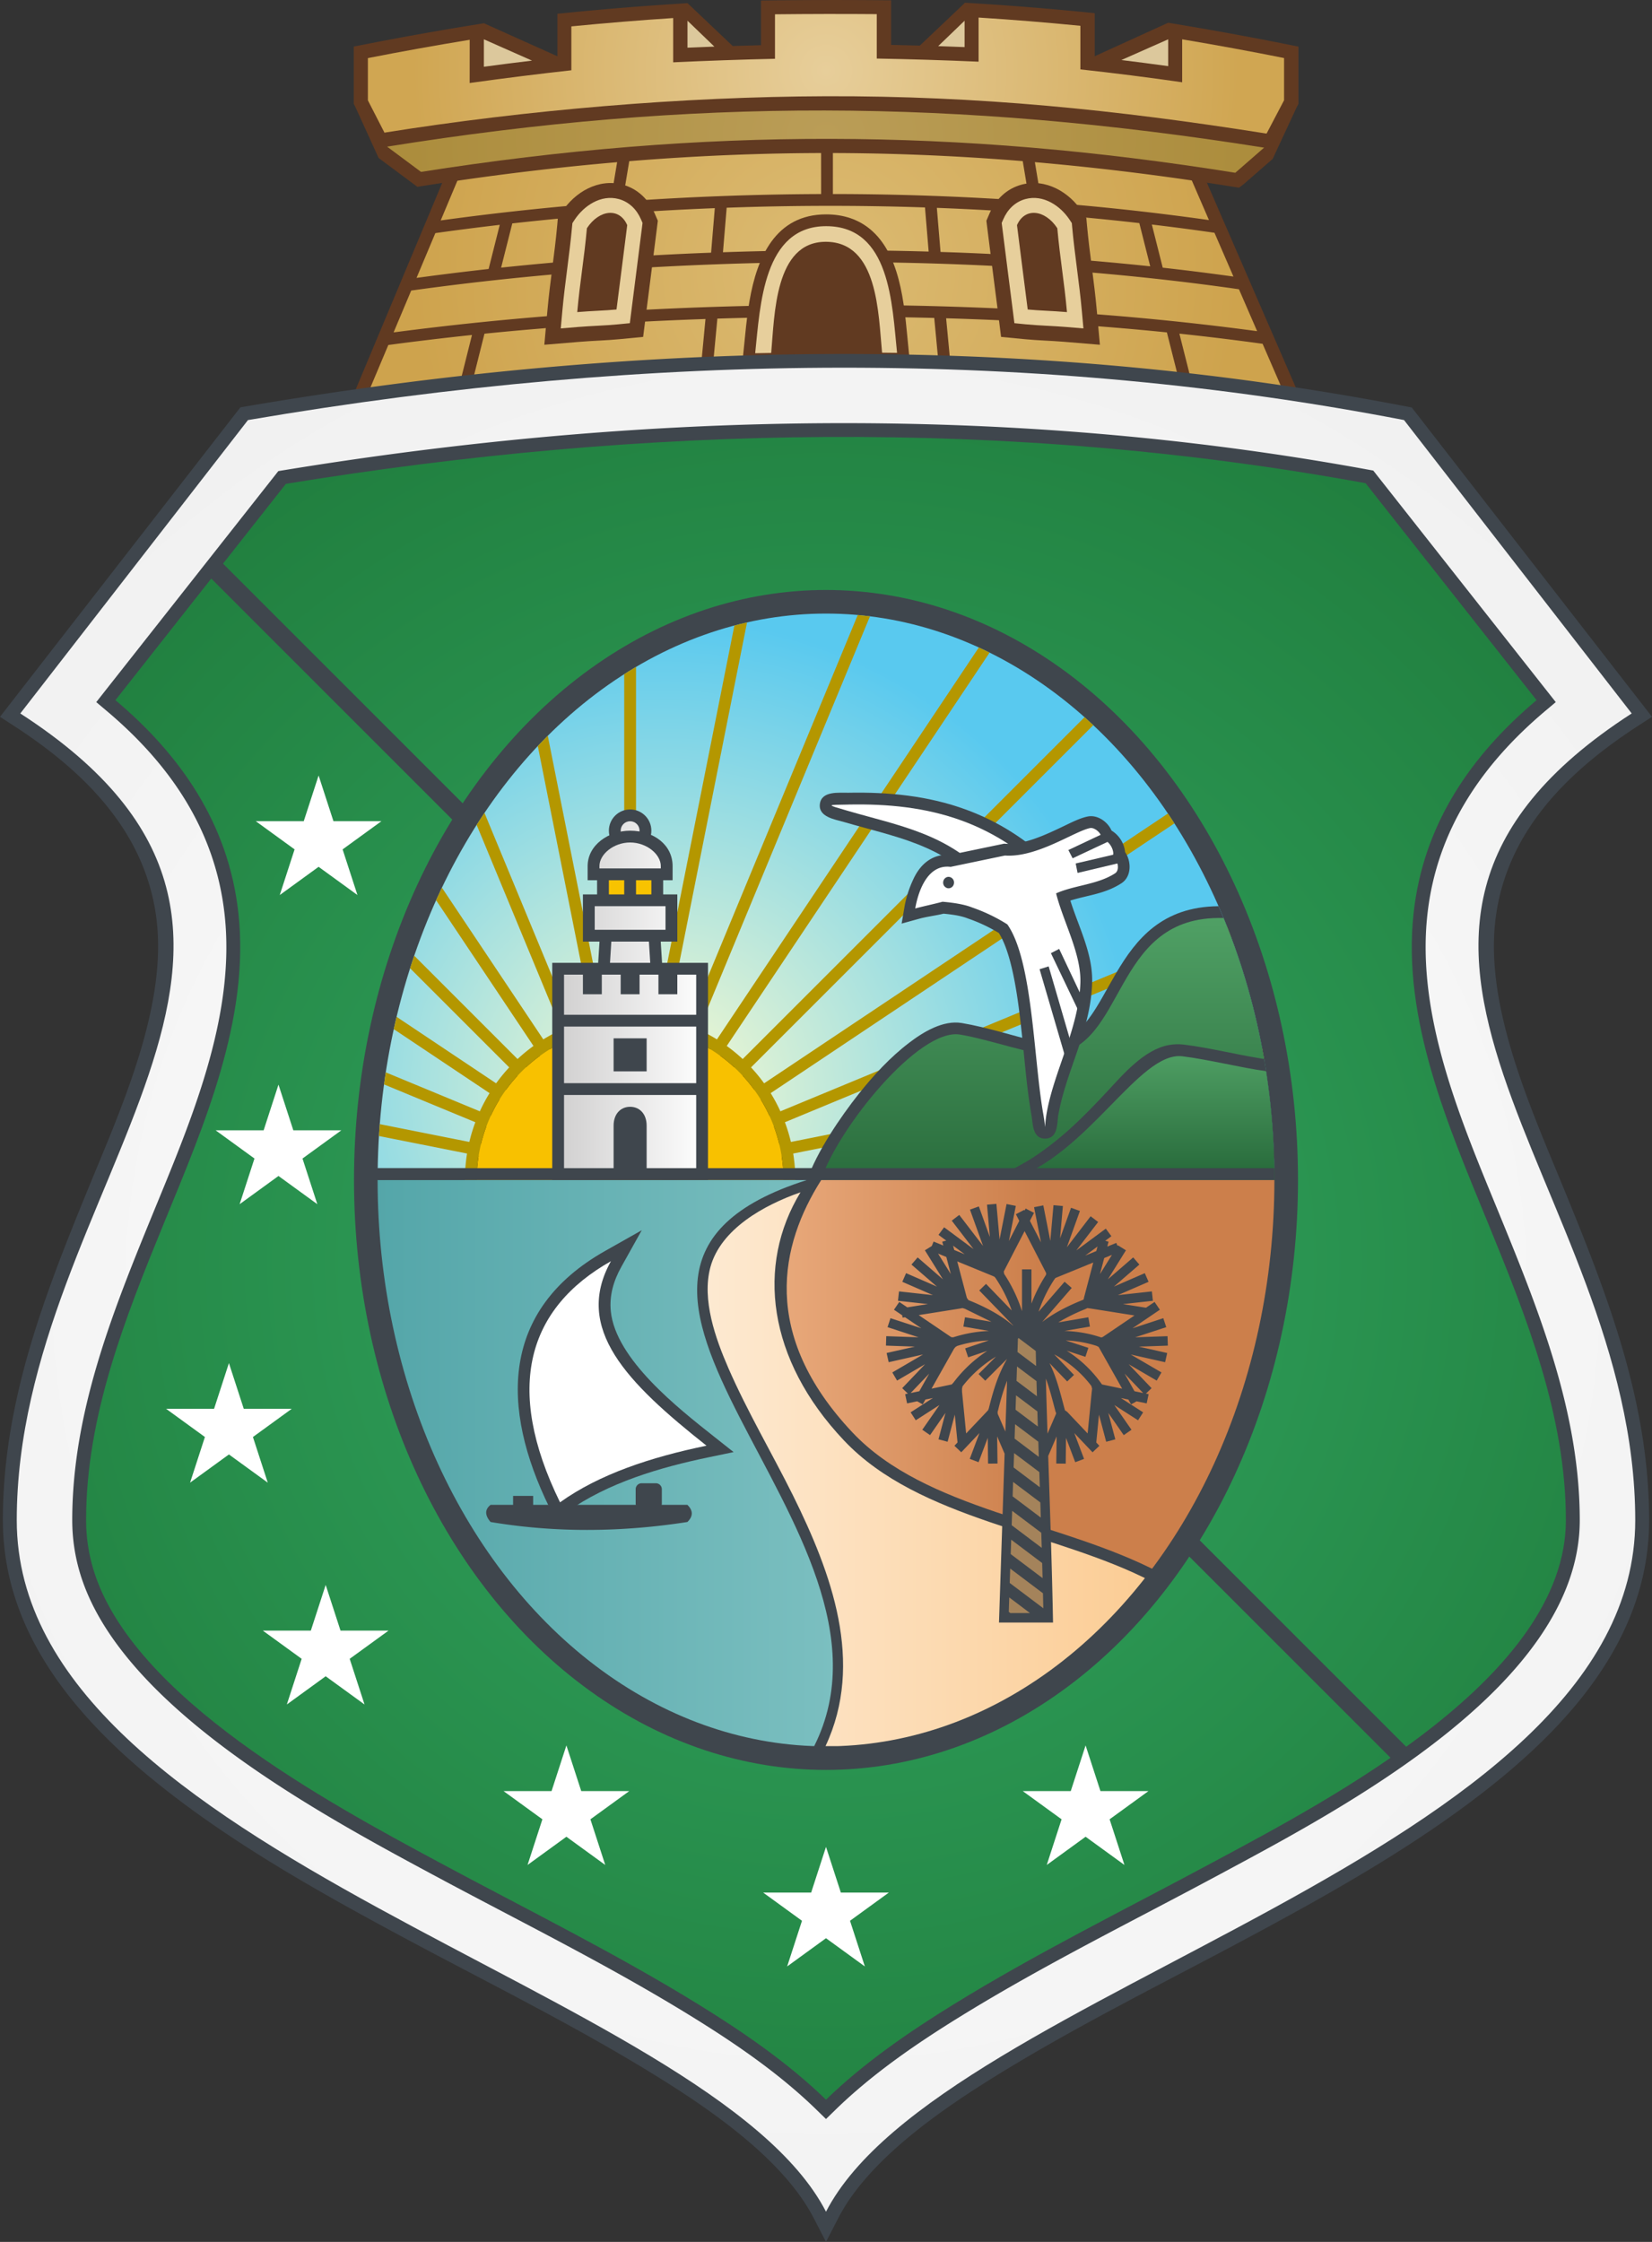
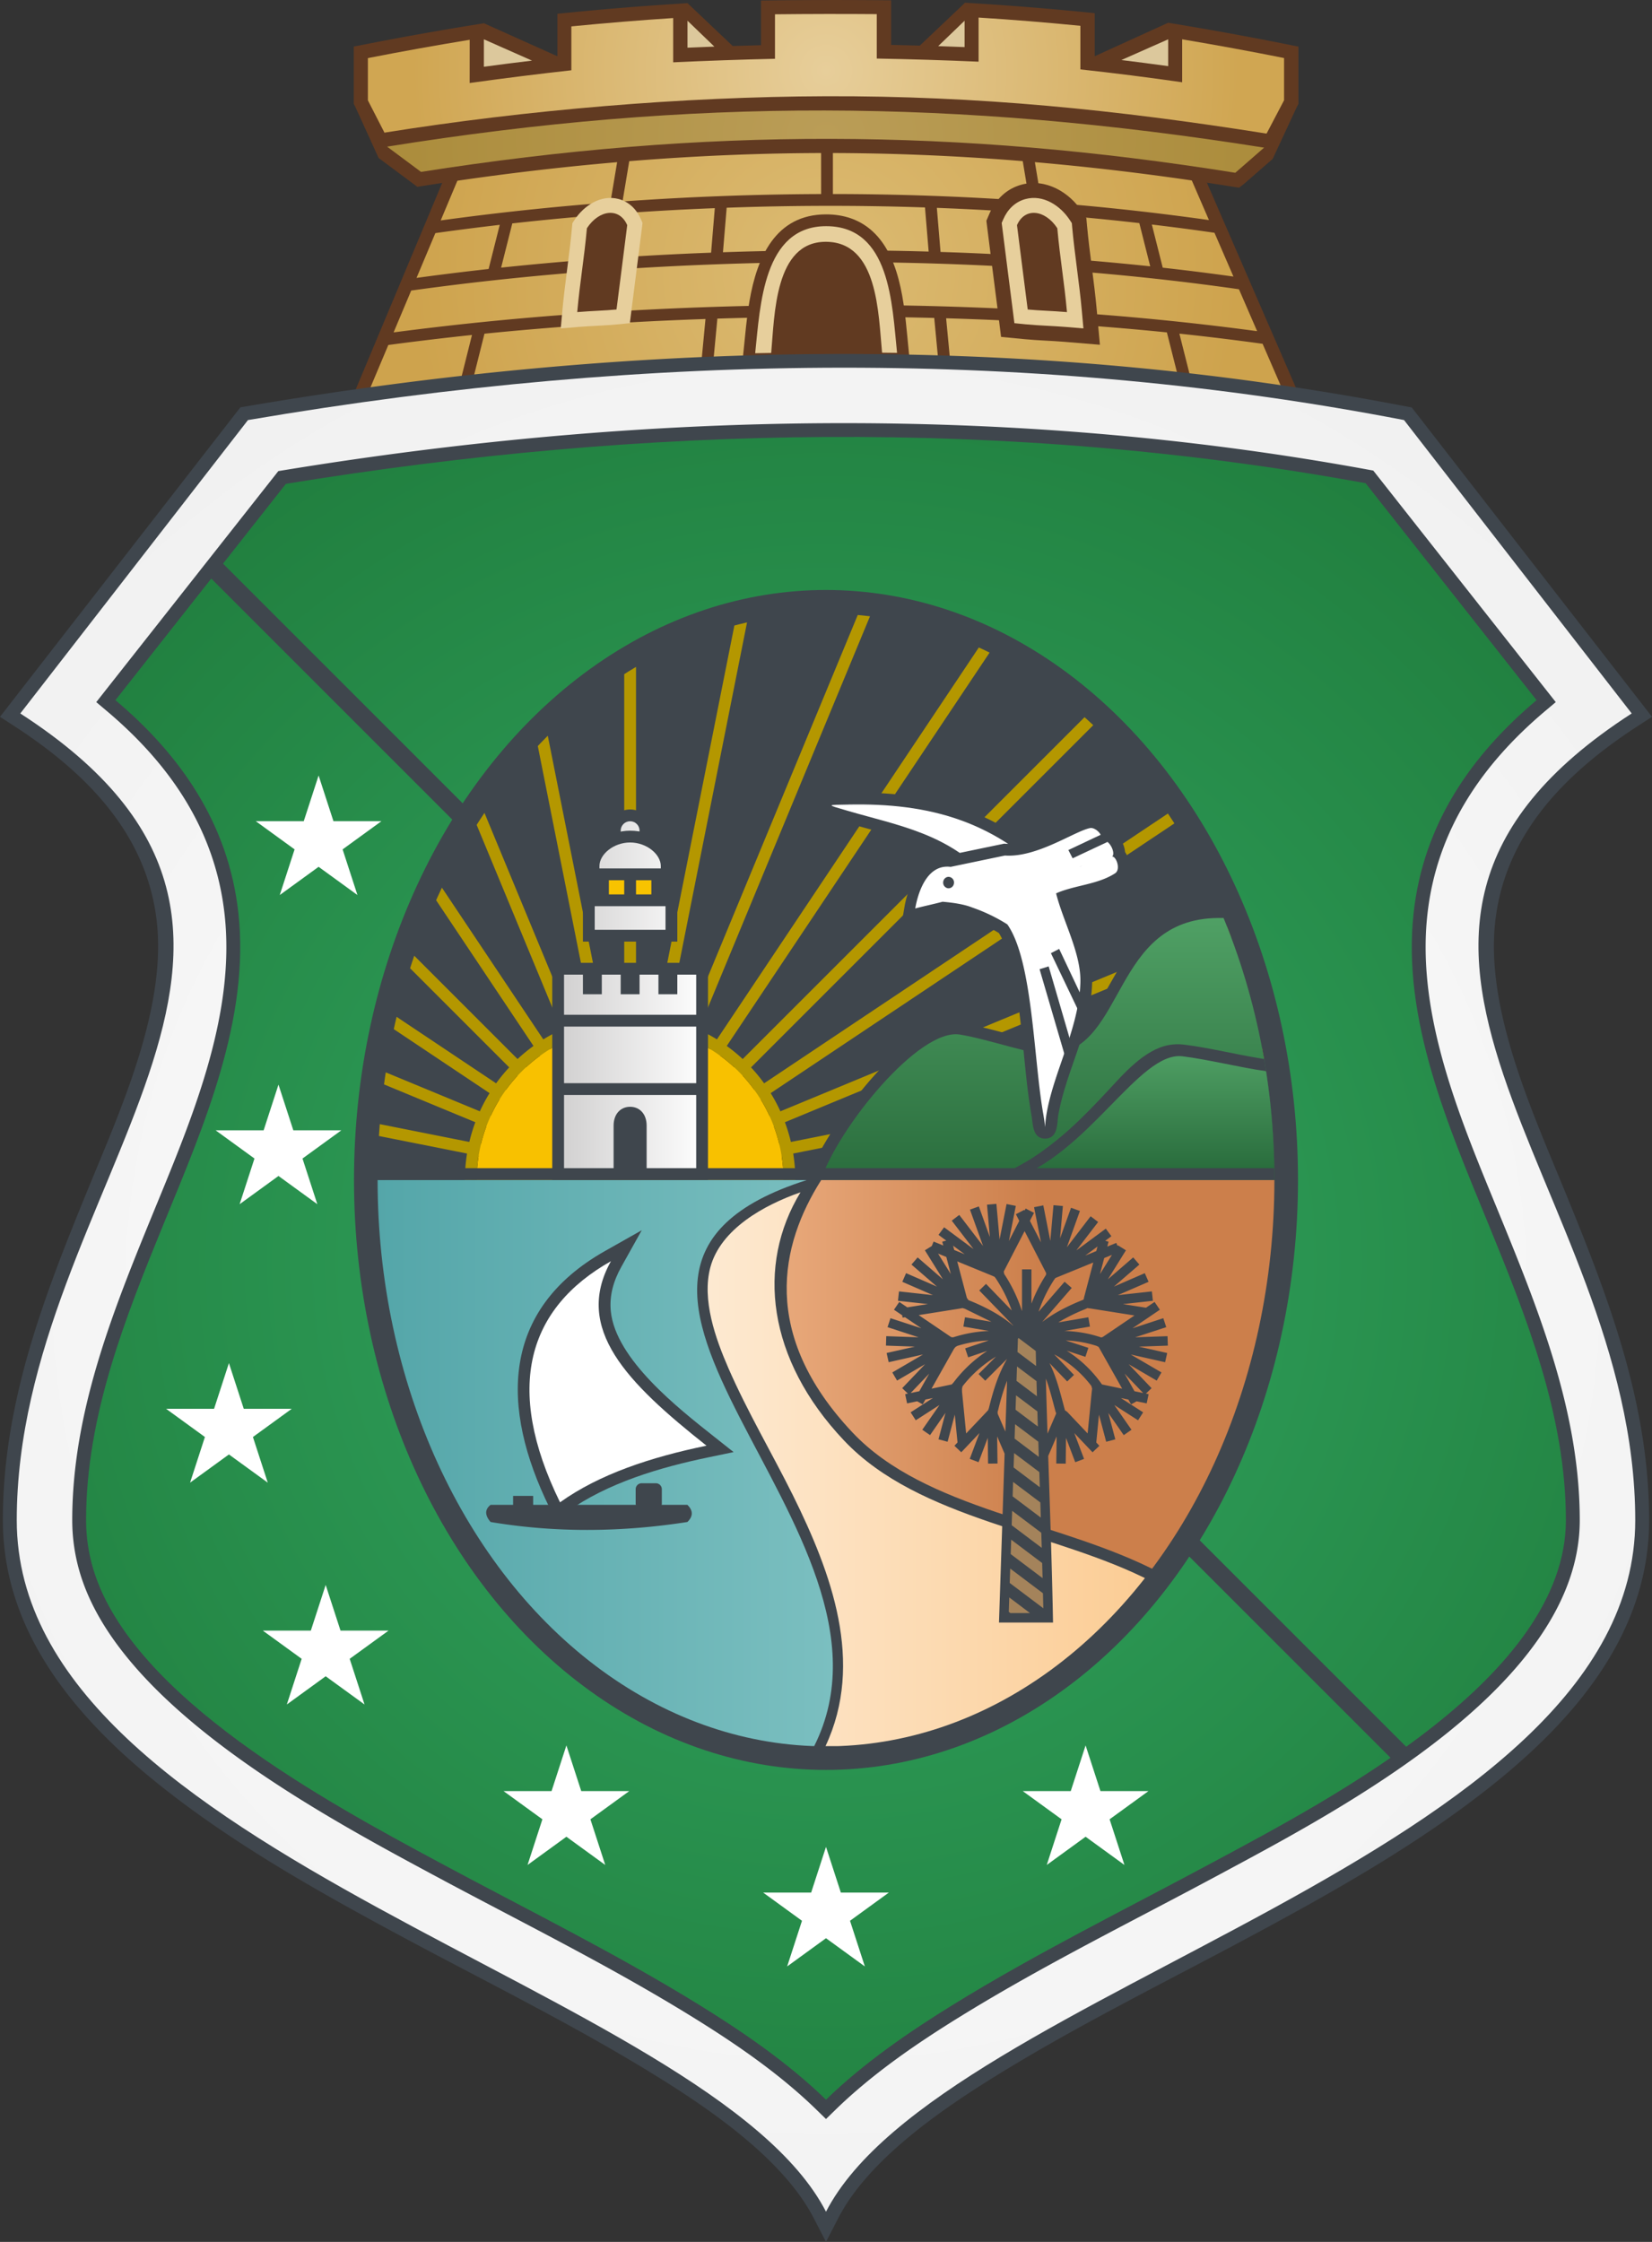
<svg xmlns="http://www.w3.org/2000/svg" xmlns:xlink="http://www.w3.org/1999/xlink" width="700" height="950" version="1.1" viewBox="-350 -475 700 950">
  <rect x="-350" y="-475" width="700" height="950" fill="#333333" stroke="none" />
  <defs>
    <clipPath id="elipse_clip">
      <ellipse fill="#fff" cx="0" cy="25" rx="190" ry="240" />
    </clipPath>
    <linearGradient id="gradiente_praia" x1="-190" x2="157" gradientUnits="userSpaceOnUse">
      <stop offset="0" stop-color="#fff" />
      <stop offset="1" stop-color="#fbc98d" />
    </linearGradient>
    <linearGradient id="gradiente_serra1" x1="0" x2="0" y1="25" y2="-90" gradientUnits="userSpaceOnUse">
      <stop offset="0" stop-color="#2a6d3d" />
      <stop offset="1" stop-color="#51a266" />
    </linearGradient>
    <linearGradient id="gradiente_serra2" x1="0" x2="0" y1="20" y2="-32" gradientUnits="userSpaceOnUse">
      <stop offset="0" stop-color="#2a6d3d" />
      <stop offset="1" stop-color="#51a266" />
    </linearGradient>
    <linearGradient id="gradiente_sertão" x1="-17" x2="90" gradientUnits="userSpaceOnUse">
      <stop offset="0" stop-color="#e8a87a" />
      <stop offset="1" stop-color="#cc7f4b" />
    </linearGradient>
    <linearGradient id="gradiente_mar" x1="-191" x2="3" gradientUnits="userSpaceOnUse">
      <stop offset="0" stop-color="#54a6a9" />
      <stop offset="1" stop-color="#7bbfc0" />
    </linearGradient>
    <linearGradient id="gradiente_farol" x1="-110" x2="-50" gradientUnits="userSpaceOnUse">
      <stop offset="0" stop-color="#d3d2d2" />
      <stop offset="1" stop-color="#fff" />
    </linearGradient>
    <radialGradient id="gradiente_ceu" cx="-68" cy="-13" r="200" fx="-68" fy="-13" gradientUnits="userSpaceOnUse">
      <stop offset="0" stop-color="#f9facf" />
      <stop offset="1" stop-color="#59c9ef" />
    </radialGradient>
    <radialGradient id="gradiente_escudo_verde" cx="0" cy="60" fx="0" fy="60" r="425" gradientUnits="userSpaceOnUse">
      <stop offset="0" stop-color="#33a963" />
      <stop offset="1" stop-color="#207d3d" />
    </radialGradient>
    <radialGradient id="gradiente_escudo_branco" cx="0" cy="70" fx="0" fy="70" r="500" gradientUnits="userSpaceOnUse">
      <stop offset="0" stop-color="#fff" />
      <stop offset="1" stop-color="#efefef" />
    </radialGradient>
    <radialGradient id="gradiente_forte_inferior" cx="0" cy="-360" fx="0" fy="-360" r="175" gradientUnits="userSpaceOnUse">
      <stop offset="0" stop-color="#dcbb73" />
      <stop offset="1" stop-color="#cea34d" />
    </radialGradient>
    <radialGradient id="gradiente_merloes" cx="0" cy="-445" fx="0" fy="-445" r="175" gradientUnits="userSpaceOnUse">
      <stop offset="0" stop-color="#e7ce9a" />
      <stop offset="1" stop-color="#d0a652" />
    </radialGradient>
    <radialGradient id="gradiente_base_merloes" cx="0" cy="-417" fx="0" fy="-417" r="175" gradientUnits="userSpaceOnUse">
      <stop offset="0" stop-color="#ba9d57" />
      <stop offset="1" stop-color="#ac8d3d" />
    </radialGradient>
    <path id="estrela" fill="#fff" d="M0-25.39l16.46 50.66-43.09-31.3h53.26l-43.09 31.3z" />
  </defs>
  <g id="forte">
    <path fill="#613a21" d="m 193.7,-300 c -128.6,-20.3 -259.1,-18.9 -387.8,0 l -10.4,2.5 44.6,-106.5 3.2,-0.2 c 51.6,-8.4 104.3,-14.2 156.7,-14.4 52.3,-0.2 103.9,5.5 155.5,14.2 l 3.2,0.6 45.8,105.5 z" />
    <path fill="url(#gradiente_forte_inferior)" d="m 154.44,-314.98 -4.7,-18.63 0.71,0.07 c 11.45,1.22 22.87,2.61 34.27,4.19 l 0.28,0.04 8.42,19.42 c -12.98,-1.9 -25.97,-3.6 -38.98,-5.09 z m 27.36,-19.81 a 1190.26,1190.26 0 0 0 -82.34,-8.1 l -0.4,-0.02 -2.97,-17.89 0.63,0.05 c 26.08,1.86 52.1,4.58 77.98,8.28 l 0.28,0.04 7.7,17.75 z m -10.03,-23.14 a 1084.9,1084.9 0 0 0 -28.74,-3.6 l -0.35,-0.05 -4.61,-18.28 0.72,0.09 c 8.53,1.02 17.04,2.14 25.54,3.37 l 0.28,0.04 8.04,18.55 z m -10.38,-23.94 a 1099.04,1099.04 0 0 0 -69.68,-7.52 l -0.4,-0.03 -3.12,-18.77 0.65,0.07 c 22,2.37 43.91,5.5 65.73,9.17 l 0.27,0.04 7.43,17.16 z m -78.36,-26.86 3.15,18.93 -0.63,-0.05 c -27.33,-1.93 -54.73,-2.9 -82.13,-2.93 h -0.5 v -20.29 h 0.5 c 26.46,0.07 52.9,1.63 79.23,4.3 z m -85.12,-4.33 0.02,20.29 h -0.5 a 1237.39,1237.39 0 0 0 -83.02,3.1 l -0.63,0.04 3.16,-18.92 0.38,-0.04 a 846.39,846.39 0 0 1 80.09,-4.46 z m -86.13,5.06 -3.13,18.76 -0.39,0.03 a 1173.6,1173.6 0 0 0 -70.66,7.5 l -0.87,0.13 7.21,-17.16 0.28,-0.05 a 1235.4,1235.4 0 0 1 66.9,-9.15 z m -77.03,31.74 a 1148.4,1148.4 0 0 1 26.3,-3.38 l 0.71,-0.09 -4.72,18.71 -0.35,0.04 c -9.79,1.09 -19.57,2.3 -29.33,3.62 l -0.87,0.12 7.98,-18.98 z m -10.23,24.34 c 26.12,-3.63 52.37,-6.38 78.67,-8.32 l 0.64,-0.05 -2.98,17.88 -0.4,0.03 a 1297.9,1297.9 0 0 0 -82.8,8.12 l -0.87,0.1 7.46,-17.73 z m -9.7,23.07 c 11.47,-1.53 22.95,-2.91 34.46,-4.13 l 0.71,-0.07 -4.8,19.17 c -13.01,1.46 -26,3.1 -38.99,4.88 l 8.34,-19.8 z m 35.66,14.38 4.8,-19.12 0.35,-0.04 c 30.83,-3.1 61.77,-5.1 92.73,-6.17 l 0.57,-0.02 -1.7,17.94 a 1486.7,1486.7 0 0 0 -96.75,7.41 z m 101.8,-7.62 1.69,-17.9 0.44,-0.01 a 1598.89,1598.89 0 0 1 91.01,-0.28 h 0.44 l 1.68,17.67 a 1375.4,1375.4 0 0 0 -95.26,0.52 z m 100.3,-0.36 -1.68,-17.68 0.57,0.02 c 30.92,0.92 61.84,2.82 92.62,5.93 l 0.35,0.03 4.7,18.59 c -32.14,-3.53 -64.34,-5.8 -96.57,-6.89 z m 80.18,-58.02 4.62,18.32 -0.71,-0.07 a 1200.7,1200.7 0 0 0 -87.7,-6 l -0.44,-0.02 -1.56,-18.68 0.57,0.02 c 28.35,1.08 56.68,3.19 84.87,6.4 z m -90.82,-6.63 1.56,18.7 -0.56,-0.01 c -27.64,-0.78 -55.3,-0.7 -82.94,0.18 l -3.66,0.12 1.57,-18.87 0.44,-0.01 c 27.7,-0.99 55.44,-1.04 83.15,-0.12 z m -89.06,0.31 -1.57,18.86 -0.45,0.02 a 1312.75,1312.75 0 0 0 -87.8,6.24 l -0.72,0.08 4.73,-18.74 0.35,-0.04 a 1189.28,1189.28 0 0 1 84.9,-6.4 z m -43.53,26.1 a 1419.05,1419.05 0 0 1 88.06,-3.24 h 0.5 l 0.02,18.16 h -0.5 a 1547.25,1547.25 0 0 0 -90.83,2.99 l -0.63,0.04 2.99,-17.91 z m 94.06,-3.25 c 29.07,-0.04 58.15,0.85 87.15,2.77 l 0.4,0.03 2.99,17.93 -0.63,-0.04 a 1475.87,1475.87 0 0 0 -89.9,-2.54 h -0.5 v -18.15 " />
    <path fill="#613a21" d="m -113.82,-451.16 v -18.01 l 5.41,-0.53 a 1294.9,1294.9 0 0 1 43.34,-3.55 l 6.39,-0.42 19.15,18.17 11.99,-0.35 v -18.93 l 5.93,-0.07 a 2260,2260 0 0 1 43.25,-0.07 l 5.95,0.05 v 18.89 l 12.17,0.3 18.97,-17.99 v -0.19 l 6.38,0.4 c 14.46,0.92 28.92,2.09 43.34,3.5 l 5.42,0.54 v 18.24 l 31.13,-14.18 7,1.17 c 14.49,2.43 28.94,5.09 43.35,7.97 l 4.83,0.97 v 24.29 l -0.69,1.3 -10.22,22 -12.22,10.65 -2.04,1.55 -2.53,-0.4 c -51.6,-8.28 -103.47,-13.3 -155.73,-14.16 -62.95,-1.04 -125.26,4.01 -187.42,13.79 l -2.5,0.4 -2.03,-1.53 -14.37,-10.7 -9.87,-21.66 -0.65,-1.28 v -24.27 l 4.85,-0.95 a 1413.1,1413.1 0 0 1 43.32,-7.8 l 6.97,-1.13 z" />
    <path fill="url(#gradiente_merloes)" d="m -151,-439.82 c 14.36,-2 28.7,-3.8 43.1,-5.4 v -18.6 c 14.4,-1.4 28.73,-2.6 43.14,-3.53 v 18.76 c 14.37,-0.68 28.73,-1.17 43.14,-1.5 v -18.85 c 14.36,-0.16 28.73,-0.18 43.13,-0.07 v 18.82 c 14.37,0.26 28.73,0.7 43.14,1.33 v -18.7 c 14.37,0.9 28.73,2.07 43.14,3.49 v 18.47 c 14.406,1.576 28.785,3.397 43.13,5.46 v -18.2 c 14.434,2.418 28.829,5.061 43.18,7.93 v 17.89 c -2.47,4.7 -4.93,9.4 -7.4,14.1 h -0.2 c -63.8,-10.11 -122,-16 -186.5,-15.8 -60.9,0.2 -126.85,5.8 -186.95,15.4 l -0.1,0.11 c -2.372,-4.586 -4.728,-9.179 -7.07,-13.78 v -17.89 c 14.338,-2.813 28.72,-5.4 43.14,-7.76 z" />
    <path fill="url(#gradiente_base_merloes)" d="m -171.6,-402.16 c -5.48,-4.1 -8.9,-6.6 -14.37,-10.7 129.38,-20.73 241.1,-20.26 371.61,0.42 l -12.21,10.65 c -117.7,-18.86 -224.56,-19.32 -345.04,-0.37 z" />
    <path fill="#dcc89c" d="M125.16-449.56l19.83-8.78v11.37c-6.6-.91-13.21-1.78-19.83-2.59zm-270.12-8.78v11.63c6.79-.92 13.58-1.79 20.39-2.6zm97.67 3.1l-11.4-10.98v11.43c3.8-.16 7.6-.32 11.4-.46zm94.83-.21l11.18-10.77v11.18c-3.73-.15-7.45-.29-11.18-.41z" />
    <g id="porta">
      <path fill="#613a21" d="M-34.98-325.84c.76-7.27 1.33-14.5 2.58-21.72 3.17-18.3 10.92-36.6 32.45-36.6 7.32 0 14.07 2.1 19.55 7.06 13 11.76 13.79 34.8 15.48 51.1l.58 5.6-71.24.2z" />
      <path fill="#e7cf9c" d="M-23.22-325.44c1.45-16.16 1.49-47.1 23.1-47.1 22.23 0 22.27 30.47 23.88 46.99l6.35.07c-2.14-20.6-2.83-53.68-30.06-53.68-26.62 0 -27.93 33.6-30.06 53.84l6.8-.12z" />
    </g>
    <g id="janela1">
-       <path fill="#613a21" d="M-87.55-331.27c-5.6.54-11.22.65-16.82 1.12l-14.98 1.24 1.35-14.98c1.08-11.88 3.03-23.67 4.1-35.55l.28-3.14 1.73-2.64c5.5-8.41 15.5-14.28 25.7-11.54 6.29 1.68 11.01 6.24 13.57 12.15l1.36 3.15-.42 3.41c-1.47 11.93-3.05 23.85-4.54 35.77l-1.26 10.04z" />
      <path fill="#e7cf9c" d="M-88.16-337.56c-5.55.54-11.16.65-16.73 1.1l-7.5.63.68-7.5c1.08-11.88 3.03-23.65 4.1-35.54l.15-1.57.86-1.32c3.99-6.1 11.24-10.92 18.78-8.9 4.4 1.19 7.61 4.43 9.4 8.56l.68 1.57-.21 1.71c-1.47 11.92-3.05 23.83-4.54 35.75l-.63 5.02z" />
      <path fill="#613a21" d="M-88.77-343.85c1.64-13.04 2.93-22.7 4.54-35.74-3.3-7.65-11.94-6.58-17.08 1.3-1.2 13.23-2.9 22.3-4.1 35.54 6.73-.56 11.45-.6 16.64-1.1z" />
    </g>
    <g id="janela2">
      <path fill="#613a21" d="M84.25-331.27c5.6.54 11.22.65 16.82 1.12l14.99 1.24-1.36-14.98c-1.07-11.88-3.02-23.67-4.1-35.55l-.28-3.14-1.73-2.64c-5.5-8.41-15.5-14.28-25.7-11.54-6.29 1.68-11.01 6.24-13.57 12.15l-1.36 3.15.42 3.41c1.47 11.93 3.05 23.85 4.55 35.77l1.25 10.04z" />
      <path fill="#e7cf9c" d="M84.85-337.56c5.56.54 11.16.65 16.73 1.1l7.5.63-.68-7.5c-1.07-11.88-3.02-23.65-4.1-35.54l-.13-1.57-.86-1.32c-4-6.1-11.24-10.92-18.78-8.9-4.41 1.19-7.62 4.43-9.4 8.56l-.69 1.57.22 1.71c1.47 11.92 3.04 23.83 4.54 35.75l.63 5.02 5.03.5z" />
      <path fill="#613a21" d="M85.47-343.85c-1.64-13.04-2.93-22.7-4.54-35.74 3.3-7.65 11.94-6.58 17.08 1.3 1.2 13.23 2.9 22.3 4.1 35.54-6.72-.56-11.45-.6-16.64-1.1z" />
    </g>
  </g>
  <path id="escudo_contorno" fill="#3f464d" d="M-5.23 464.88c-12.82-24.85-43.8-46.04-67.05-60.41-34.9-21.57-72.32-39.95-108.47-59.4-34.76-18.7-70.63-38.92-101.5-63.58-26.52-21.17-51.7-47.78-61.82-80.88a107.16 107.16 0 0 1-4.71-31.43c0-49.73 17.27-94.4 35.8-139.65 13.81-33.73 33.54-76.8 29.43-113.88-4.2-37.77-30.57-63.72-61.05-83.4l-5.4-3.5 101.85-131.13 2.23-.39c163.22-27.82 328.97-31.44 491.97.03l2.15.41L350-171.25l-5.4 3.5c-30.48 19.68-56.85 45.63-61.04 83.4-4.12 37.07 15.61 80.15 29.42 113.88 18.53 45.26 35.8 89.92 35.8 139.65a107.1 107.1 0 0 1-4.7 31.43c-10.13 33.1-35.3 59.71-61.82 80.88-30.87 24.66-66.75 44.89-101.5 63.58-36.16 19.45-73.58 37.83-108.48 59.4-23.26 14.37-54.23 35.56-67.05 60.4L0 475l-5.22-10.12z" />
  <path id="escudo_branco" fill="url(#gradiente_escudo_branco)" d="M0 462.2c-49-95-342.9-150.67-342.9-293.02s148.46-246.95 1.5-341.85L-244.93-297c172.99-29.5 336.08-29.68 489.86 0 l96.47 124.32c-146.96 94.9 1.5 199.5 1.5 341.85C342.9 311.53 49 367.3 0 462.2z" />
  <path id="escudo_verde_contorno" fill="#3f464d" d="M-4.1 418.93c-15.66-15.23-34.16-27.92-52.7-39.37-35.57-21.98-73.19-40.48-110-60.28-48.85-26.27-132.04-71.25-149.16-127.22a78.07 78.07 0 0 1-3.43-22.88c0-45.22 16.75-87.37 33.62-128.58 16.25-39.66 35.8-84.38 30.93-128.18-3.96-35.69-23.09-63.54-50.04-86.25l-4.33-3.65 77.15-97.9 2.26-.37c152.35-24.9 307.3-28.13 459.5-.25l2.19.4 77.33 98.12-4.34 3.65c-26.95 22.71-46.07 50.56-50.04 86.25-4.86 43.8 14.69 88.52 30.93 128.18 16.87 41.2 33.62 83.36 33.62 128.58 0 69.34-99.58 121.6-152.59 150.1-36.8 19.8-74.43 38.3-110 60.28-18.54 11.45-37.04 24.14-52.7 39.37l-4.1 4-4.1-4z" />
  <path id="escudo_verde" fill="url(#gradiente_escudo_verde)" d="M0 414.74c16.21-15.78 35.71-29.05 53.7-40.16 35.54-21.96 73.5-40.66 110.3-60.46 49.73-26.74 149.51-78.69 149.51-144.94 0 -44.33-16.65-85.98-33.19-126.37C263.62 2.03 244-43.22 249-88.22c4.2-37.87 24.61-66.94 52.09-90.09l-72.45-91.93c-151.64-27.78-305.66-24.55-457.5.27l-72.23 91.66c27.47 23.15 47.88 52.22 52.09 90.09 5 45-14.63 90.25-31.33 131.03-16.54 40.39-33.19 82.04-33.19 126.37 0 7.2 1.07 14.28 3.18 21.17 16.5 53.95 99.8 98.75 146.33 123.77 36.8 19.8 74.77 38.5 110.31 60.46 17.98 11.11 37.49 24.38 53.7 40.16z" />
  <path id="fenda" stroke="#3f464d" stroke-width="8" d="M 245,270-260,-235" />
  <ellipse id="ellipse2134" cx="0" cy="25" fill="#3f464d" rx="200" ry="250" />
  <g id="interior_elipse" clip-path="url(#elipse_clip)">
-     <path id="ceu" fill="url(#gradiente_ceu)" d="M190 20h-380v-245h380z" />
    <g id="sol">
      <path id="raios" stroke="#b49700" stroke-width="5" d="M -83,25 -377.23,-33.52 M -83,25 -360.16,-89.8 M -83,25 -332.44,-141.67 M -83,25 -295.13,-187.13 M -83,25 -249.67,-224.44 M -83,25 -197.8,-252.16 M -83,25 -141.52,-269.23 M -83,25 v -300 m 0,300 58.52,-294.23 M -83,25 31.8,-252.16 M -83,25 83.67,-224.44 M -83,25 129.13,-187.13 M -83,25 166.44,-141.67 M -83,25 194.16,-89.8 M -83,25 211.23,-33.52 M -150.5,25 a 67.5,67.5 0 0 1 135,0" />
      <path fill="#f8c100" d="m -148,25 a 65,65 0 0 1 130,0 z" />
    </g>
    <path id="praia" fill="url(#gradiente_praia)" d="m -49,62 c -3.69,13.76 2.18,30.2 7.64,42.74 8,18.34 18.4,35.92 27.33,53.86 16.33,32.97 30.43,70.9 13.83,106.3 l 138.4,0 V 195.25 C 96.84,173.81 39.58,169.24 7.6,135.37 -24.89,101 -29.61,61.13 -10.8,30.23 -26.15,35.59 -44.6,45.73 -49,62 Z" />
    <path id="serra1_contorno" fill="#3f464d" d="M95.7-33.1c26.8-2.86 22.8-57.4 70.5-57.9h23.6l.2 116H-8C-4 13.2 6.2-1.8 13.9-11.5c6.2-7.8 13.4-15.6 21.3-21.6 6-4.6 14.4-9.7 22.3-8.4 5.4.9 10.9 2.3 16.2 3.7 4.7 1.2 17.5 5.17 22 4.7z" />
    <path id="serra1" fill="url(#gradiente_serra1)" d="M96.26-28.16c-7.33.78-26.88-6.4-39.55-8.45C39.36-39.4 5.27 2.8-2.13 24.93L190 25V-86h-24c-44.78.47-38.82 54.54-69.74 57.84z" />
    <path id="serra2_contorno" fill="#3f464d" d="M190 25H71.1l14.72-8.28c13.18-8.27 23.01-18.1 33.5-29.39 6.8-7.32 15.52-17.5 25.78-19.46 2.15-.41 4.31-.48 6.48-.22 5.66.67 11.35 1.8 16.94 2.9 4.85.96 9.7 1.97 14.57 2.78L190-25.5z" />
    <path id="serra2" fill="url(#gradiente_serra2)" d="M186.18-21.15c-9.76-1.28-24.68-5-35.18-6.25-18.42-2.2-40 42-73 52.4h112v-45.5l-3.8-.6z" />
    <path id="sertão" fill="url(#gradiente_sertão)" d="M-2 25c-17.4 27.4-26 65.4 13.22 107 31.11 32.95 88.1 37.36 130 59.3H190V25z" />
    <path id="mar" fill="url(#gradiente_mar)" d="M-8 25c-126.2 40 49 148.4 3 239.9l-185 .1V25z" />
    <g id="jangada">
      <path fill="#3f464d" d="m -117.19,163.81 c -20.75,-42.34 -20.68,-83.74 23.62,-108.74 l 15.5,-8.76 -8.68,15.55 c -3.25,5.82 -5.11,12.1 -4.43,18.81 2.06,20.38 28.76,41.22 43.64,53.01 l 8.39,6.64 -10.48,2.18 c -20.6,4.27 -42.86,10.8 -60.16,23.18 l -4.8,3.43 z" />
      <path fill="#fff" d="m -112.7,161.6 c -23.95,-48.87 -13.49,-82.38 21.58,-102.18 -15.96,28.59 6.83,51.52 40.48,78.18 -23.77,4.93 -45.34,12.06 -62.06,24 z" />
      <path fill="#3f464d" d="m -58.73,162.68 h -10.91 c 0.05,-0.2 0.08,-0.42 0.08,-0.63 v -6 a 2.54,2.54 0 0 0 -2.54,-2.53 h -6.02 a 2.54,2.54 0 0 0 -2.53,2.53 v 6 c 0,0.21 0.03,0.42 0.08,0.63 h -43.52 v -3.8 h -8.5 v 3.8 h -9.54 c -2.48,1.95 -2.48,4.37 0,7.26 26.8,4.49 54.6,4.48 83.4,0 2.47,-2.42 2.47,-4.84 0,-7.26 z" />
    </g>
    <path id="horizonte" stroke="#3f464d" stroke-width="5" d="M195 22.5h-395" />
    <g id="farol" fill="#3f464d">
      <path id="luz" fill="#f8c300" d="m -70.5,-103 v 8 h -25 v -8 z" />
      <circle cx="-83" cy="-123" r="9" fill="#3f464d" />
      <circle cx="-83" cy="-123" r="4" fill="url(#gradiente_farol)" />
-       <path fill="url(#gradiente_farol)" stroke="#3f464d" stroke-width="5" d="m -93,-83.5 h 20 l 4,64 h -28 z" />
      <path fill="url(#gradiente_farol)" stroke="#3f464d" stroke-width="5" d="m -65.5,-93.5 v 15 h -35 v -15 z" />
      <path d="m -50,25 h -66 v -92 h 66 z" />
      <path fill="url(#gradiente_farol)" d="m -103,-62 v 8.3 h 8 V -62 h 8 v 8.3 h 8 V -62 h 8 v 8.3 h 8 V -62 h 8 v 82 h -56 v -82 z" />
      <path d="M -76,2 V 21 H -90 V 2 c 0,-5 3,-8 7,-8 4,0 7,3 7,8 z" />
-       <path d="m -90,-21 v -14 h 14 v 14 z" />
      <path d="m -53,-45 v 5 h -60 v -5 z" />
      <path d="m -53,-16 v 5 h -60 v -5 z" />
      <path d="m -83,-123 c 10,0 18,6 18,15 v 6 h -36 v -6 c 0,-9 9,-15 18,-15 z" />
      <path fill="url(#gradiente_farol)" d="m -83,-118 c 7,0 13,5 13,10 v 1 h -26 v -1 c 0,-5 6,-10 13,-10 z" />
      <path d="m -92,-95 h -5 v -8 h 5 z" />
      <path d="m -80.5,-95 h -5 v -8 h 5 z" />
      <path d="m -69,-95 h -5 v -8 h 5 z" />
    </g>
    <g id="passaro" fill="#3f464d">
      <path d="m 9.45,-139.08 c 16.99,-0.33 33.77,1.25 49.83,7.13 13.77,5.04 25.8,12.8 36.42,22.9 l 7.78,7.38 -36.6,4.16 -1.72,-1.94 c -15.84,-17.8 -35.91,-20.9 -57.53,-27.22 -3.76,-1.09 -10.98,-2.1 -10.22,-7.7 0.78,-5.6 8.12,-4.63 12.04,-4.71 z" />
      <path fill="#fff" d="m 9.55,-134.08 c 16.46,-0.32 32.57,1.18 48.01,6.82 12.01,4.4 23.63,11.31 34.7,21.83 l -23.36,2.65 C 51.97,-121.8 30.82,-125.1 9.03,-131.47 c -9.14,-2.66 -8.77,-2.43 0.52,-2.6 z" />
      <path d="m 121,-123.04 a 12.16,12.16 0 0 1 5.74,9.12 c 2.7,3.9 2.8,10.36 -1.53,13.18 -7.07,4.59 -14.46,5.07 -21.67,7.35 3.6,11.47 9.62,22.63 9.23,34.93 a 64.23,64.23 0 0 1 -0.62,7.11 c -2.38,17.1 -10.76,32.17 -13.7,48.75 -0.59,3.29 0.03,9.88 -5.44,10.07 -5.55,0.19 -5.32,-6.35 -5.9,-9.62 -2.06,-11.64 -2.92,-23.8 -4.22,-35.57 -1.2,-10.96 -3.5,-32.21 -9.64,-41.92 a 67.03,67.03 0 0 0 -12.94,-6.09 l -0.12,-0.03 -0.1,-0.05 c -2.96,-1.2 -7,-1.72 -10.29,-2.02 -3.2,0.8 -7,1.23 -10.16,2.1 l -7.6,2.1 1.34,-7.76 a 46.1,46.1 0 0 1 3.45,-10.65 c 2.94,-6.68 8.18,-11.25 15.7,-10.68 l 22.94,-4.78 0.69,0.04 c 4.04,0.29 8.37,-0.8 12.16,-2.11 4.22,-1.46 8.26,-3.38 12.3,-5.3 3.06,-1.47 7.02,-3.51 10.34,-4.15 4.06,-0.8 8.42,2.23 10.03,5.98 z" />
      <path fill="#fff" d="m 75.82,-112.47 c 13.63,0.95 29.6,-10.38 36.1,-11.64 2.2,-0.43 6.14,3.27 4.22,5.14 -1.26,1.2 -8.64,3.96 -10.74,5.07 -1.38,0.73 10.41,-5.48 11.97,-5.24 3.3,0.5 5.34,5.95 3.87,7.1 0,0 -10.5,2.86 -13.67,4.31 -2.91,1.33 8.75,-4.08 13.67,-4.31 1.77,-0.09 3.76,5.48 1.26,7.1 -7.4,4.81 -17.2,5.02 -25,8.5 2.96,11.92 10.67,25.51 10.29,37.82 -0.6,19.21 -11.06,37.18 -14.26,55.15 -1.25,7.03 -0.05,8.6 -1.48,0.45 -4.15,-23.44 -4.4,-64.86 -15.22,-80.28 a 71.2,71.2 0 0 0 -14.86,-7.14 c -2.88,-1.17 -7.08,-1.98 -12.59,-2.45 -2.98,0.83 -8.59,2.02 -11.57,2.85 0.96,-5.59 4.51,-18.95 15,-17.63 z" />
      <path d="m 51.77,-98.6 c 1.28,0.1 2.38,-0.9 2.47,-2.23 a 2.4,2.4 0 0 0 -2.13,-2.6 c -1.26,-0.1 -2.37,0.9 -2.46,2.24 a 2.4,2.4 0 0 0 2.12,2.6 z" />
      <path d="m 90.5,-64.3 3.85,-1.2 10.2,35 -3.2,3.3 z" />
      <path d="m 95.3,-71.1 3.5,-1.8 10.5,22.2 -2,4.7 z" />
      <path d="m 117.1,-121.6 4,2.5 -16.6,7.8 -1.8,-3.5 z" />
-       <path d="m 122.9,-113.1 1.8,3.7 -18.1,4.3 -0.8,-4 z" />
    </g>
    <g id="carnauba" fill="#3f464d">
      <path d="m 69.03,121.64 c 1.96,-7.85 3.95,-14.27 7.7,-20.82 l -9.25,9.25 -2.83,-2.83 7.38,-7.38 a 52.03,52.03 0 0 0 -14.18,12.59 l -0.23,1.07 0.03,1.31 1.73,17.58 8.67,-9.15 0.65,-0.7 0.32,-0.86 0.02,-0.06 z m 24.13,-12.48 c 0.21,7.79 0.45,15.56 0.7,23.35 l 3.62,-8.41 v -0.5 l -0.18,-0.28 c -1.36,-5.1 -2.48,-9.73 -4.14,-14.16 z m 1,32.75 c 0.73,22.18 1.51,44.36 1.96,66.55 l 0.08,4.08 H 73.3 l 2.38,-71.54 -3.16,-7.33 0.16,11.5 -4,0.04 -0.14,-10.93 -3.89,10.32 -3.74,-1.41 4.12,-10.94 -7.72,8.15 -2.9,-2.76 1.32,-1.4 -1.16,-11.8 -3.04,11.5 -3.87,-1.03 2.97,-11.2 -6.54,9.42 -3.29,-2.28 7.29,-10.48 -10.06,6.47 -2.17,-3.37 9.45,-6.07 -3.19,0.66 -1.15,2.04 -2.33,-1.31 -4.28,0.9 -0.82,-3.92 1.15,-0.24 -2.4,-2.3 9.7,-10.15 -11.87,6.94 -2.02,-3.45 13.03,-7.61 -14.57,3.27 -0.88,-3.9 12,-2.7 -12.28,-0.43 0.13,-4 13.7,0.48 -13.15,-4.3 1.24,-3.8 13.06,4.26 -6.89,-4.66 -1.05,0.17 -0.15,-0.99 -3.49,-2.36 2.25,-3.31 3.4,2.3 8.73,-1.39 -12.69,-1.39 0.44,-3.98 14.38,1.58 -12.98,-5.64 1.6,-3.67 13.07,5.69 -10.79,-9.33 2.62,-3.03 10.72,9.28 -7.65,-12.3 2.91,-1.8 0.78,-1.9 4.1,1.68 -0.43,-1.64 1.68,-0.45 -3.28,-2.43 2.38,-3.21 12.49,9.25 -9.25,-12.06 3.18,-2.43 10.08,13.15 -5.54,-15.4 3.76,-1.35 4.67,12.96 -1.21,-13.7 3.98,-0.35 1.34,15.1 2.97,-15.02 3.92,0.78 -2.94,14.9 4.4,-8.56 -1.44,-2.82 3.55,-1.83 0.15,0.28 0.44,-0.85 3.55,1.84 -1.74,3.38 4.7,9.12 -2.94,-14.9 3.92,-0.77 2.97,15.03 1.34,-15.12 3.98,0.36 -1.2,13.7 4.66,-12.96 3.76,1.35 -5.54,15.4 10.08,-13.15 3.18,2.43 -9.25,12.06 12.49,-9.25 2.38,3.21 -2.61,1.94 1.4,0.37 -0.54,2.1 3.82,-1.57 0.53,1.27 0.16,-0.25 3.4,2.11 -7.65,12.3 10.72,-9.28 2.62,3.03 -10.78,9.33 13.08,-5.69 1.6,3.67 -13,5.64 14.4,-1.58 0.43,3.98 -12.69,1.4 9.76,1.54 3.64,-2.46 2.24,3.31 -4.91,3.33 v 0.03 h -0.04 l -6.64,4.5 13.05,-4.28 1.25,3.8 -13.16,4.3 13.7,-0.47 0.14,4 -12.3,0.43 12.02,2.7 -0.88,3.9 -14.57,-3.27 13.03,7.6 -2.02,3.46 -11.88,-6.94 9.7,10.15 -2.4,2.3 1.15,0.24 -0.82,3.91 -4.27,-0.89 -2.33,1.31 -1.15,-2.04 -3.2,-0.66 9.45,6.07 -2.16,3.37 -10.06,-6.47 7.28,10.48 -3.28,2.28 -6.54,-9.41 2.97,11.19 -3.87,1.02 -3.05,-11.48 -1.15,11.8 1.32,1.4 -2.9,2.75 -7.73,-8.15 4.13,10.94 -3.74,1.4 -3.9,-10.3 -0.13,10.92 -4,-0.05 0.15,-11.49 -3.54,8.23 z M 76,131.63 76.72,110.09 a 96.3,96.3 0 0 0 -3.65,11.89 c -0.1,0.43 -0.21,0.85 -0.36,1.27 l 0.05,0.85 z M 109.7,79.8 a 78.53,78.53 0 0 0 -11.27,5.57 l 12.73,-2.18 0.68,3.94 -10.84,1.85 c 5.16,0.17 10.28,0.98 15.15,2.61 l 0.51,0.15 0.57,-0.17 13.49,-9.14 -18.48,-2.93 -1.48,-0.2 z m -18.12,5.4 c 5.25,-4.04 11.72,-7.17 17.03,-9.27 l 0.59,-0.31 0.1,-0.64 3.95,-15 -15.16,6.2 -0.88,0.37 -0.61,0.82 a 60.31,60.31 0 0 0 -6.52,13.46 l 11.02,-12.7 3.02,2.63 z m 20.85,27.08 A 47.82,47.82 0 0 0 96.7,98.92 l 8.38,8.7 -2.88,2.77 -7.5,-7.78 c 2.87,5.8 4.34,11.72 6.16,18.55 l 0.39,1.45 0.94,0.65 8.67,9.15 1.73,-17.58 0.17,-1.38 -0.32,-1.17 z M 87.03,77.46 A 63.95,63.95 0 0 1 93.1,65.41 l 0.2,-0.47 -0.05,-0.57 -9.1,-17.68 -8.82,17.1 0.17,1.04 A 64.39,64.39 0 0 1 83.05,80.6 V 62.9 h 4 v 14.55 z m 27.62,17.85 a 48.61,48.61 0 0 0 -13.07,-2.3 l 9.59,3.14 -1.25,3.8 -7.94,-2.6 a 52.66,52.66 0 0 1 14.8,14.08 l 0.14,0.2 0.01,0.02 8.57,1.8 -9.5,-16.86 -0.49,-0.85 -0.87,-0.43 z m -0.12,-40.17 0.52,-1.94 -5.23,3.87 z m 3.36,2.95 -1.8,6.8 5.07,-8.13 z M 72,66.79 71.45,66.06 70.5,65.62 l -14.89,-6.1 4.08,15.46 0.68,0.95 c 5.95,2.35 13.33,5.97 18.83,10.73 l 0.14,0.03 -14.4,-14.86 2.87,-2.79 10.89,11.27 A 60.15,60.15 0 0 0 72,66.8 Z M 58.87,79.6 57.86,79.29 56.74,79.5 39.29,82.27 53,91.57 l 0.57,0.12 0.53,-0.07 a 56.8,56.8 0 0 1 14.96,-2.63 l -10.85,-1.86 0.68,-3.94 11.22,1.92 z m 9.5,17.82 -8.13,2.75 -1.28,-3.8 L 68.98,93 c -4.56,0.22 -9.08,0.98 -13.38,2.34 l -0.76,0.46 -0.62,0.79 -9.5,16.85 8.6,-1.8 0.32,-0.4 0.42,-0.44 a 57.08,57.08 0 0 1 14.3,-13.38 z m -24.63,9.64 -7.87,8.24 3.67,-0.77 z m 7.24,-49.43 -3.49,-1.42 5.4,8.68 z m 3.36,-2.95 4.44,1.82 -4.93,-3.65 z m 76.38,59.85 3.67,0.77 -7.87,-8.24 z" />
      <path d="m 81.32,92.31 -3.9,116.22 h 14.7 c -0.8,-39.37 -2.56,-76.84 -3.35,-116.22 -2.87,-3.92 -5.26,-3.05 -7.45,0 z" />
      <path fill="#a4835b" d="m 81.32,92.31 -0.18,5.6 7.89,5.94 -0.15,-6.37 -7.3,-5.5 z m -3.67,109.6 -0.2,6.11 0.68,0.51 h 8.3 z m 0.4,-12.23 -0.2,6.1 14.23,10.72 -0.15,-6.36 z m 0.42,-12.24 -0.2,6.11 13.5,10.18 -0.17,-6.39 z m 0.41,-12.23 -0.2,6.1 12.74,9.6 -0.2,-6.4 z m 0.4,-12.24 -0.2,6.11 11.94,9 -0.2,-6.42 z m 0.42,-12.23 -0.2,6.1 11.1,8.38 -0.21,-6.43 z m 0.41,-12.24 -0.2,6.11 10.26,7.74 -0.2,-6.42 z m 0.41,-12.23 -0.2,6.1 9.44,7.12 -0.2,-6.41 z m 0.41,-12.23 -0.2,6.1 8.64,6.51 -0.18,-6.4 z" />
    </g>
  </g>
  <use xlink:href="#estrela" transform="translate(-215 -121)" />
  <use xlink:href="#estrela" transform="translate(-232 10)" />
  <use xlink:href="#estrela" transform="translate(-253 128)" />
  <use xlink:href="#estrela" transform="translate(-212 222)" />
  <use xlink:href="#estrela" transform="translate(-110 290)" />
  <use xlink:href="#estrela" transform="translate(0 333)" />
  <use xlink:href="#estrela" transform="translate(110 290)" />
</svg>